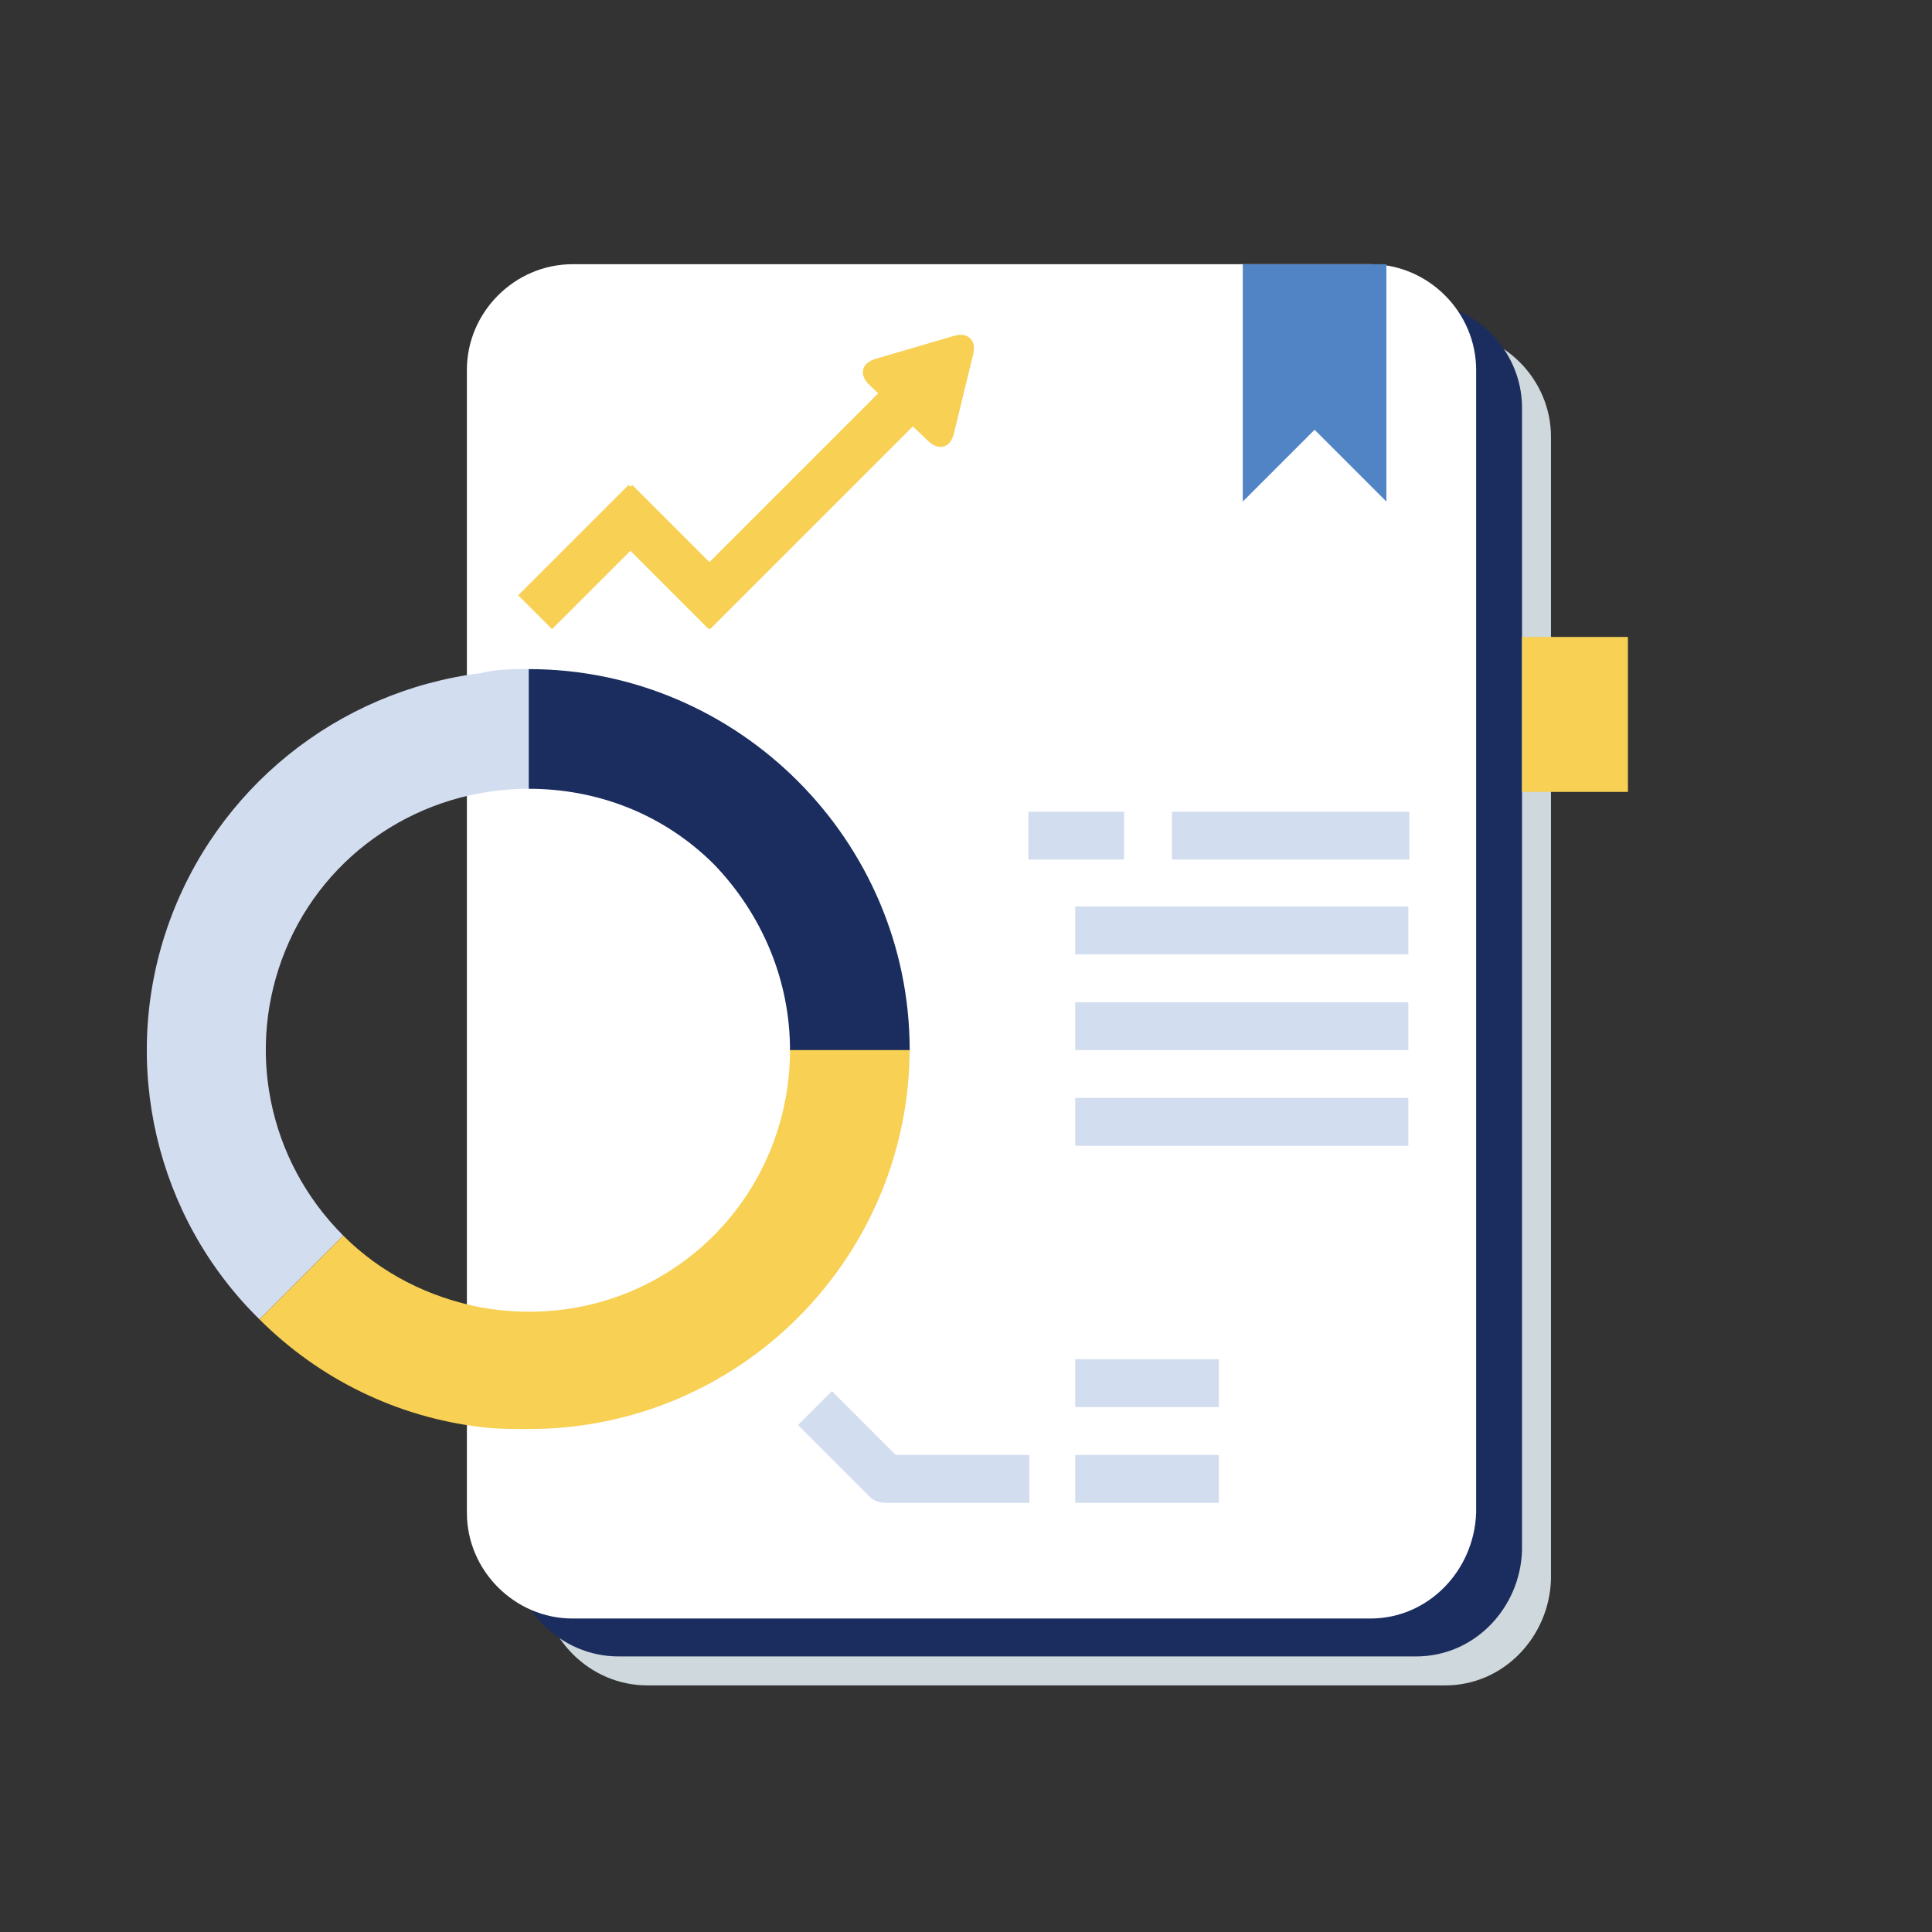
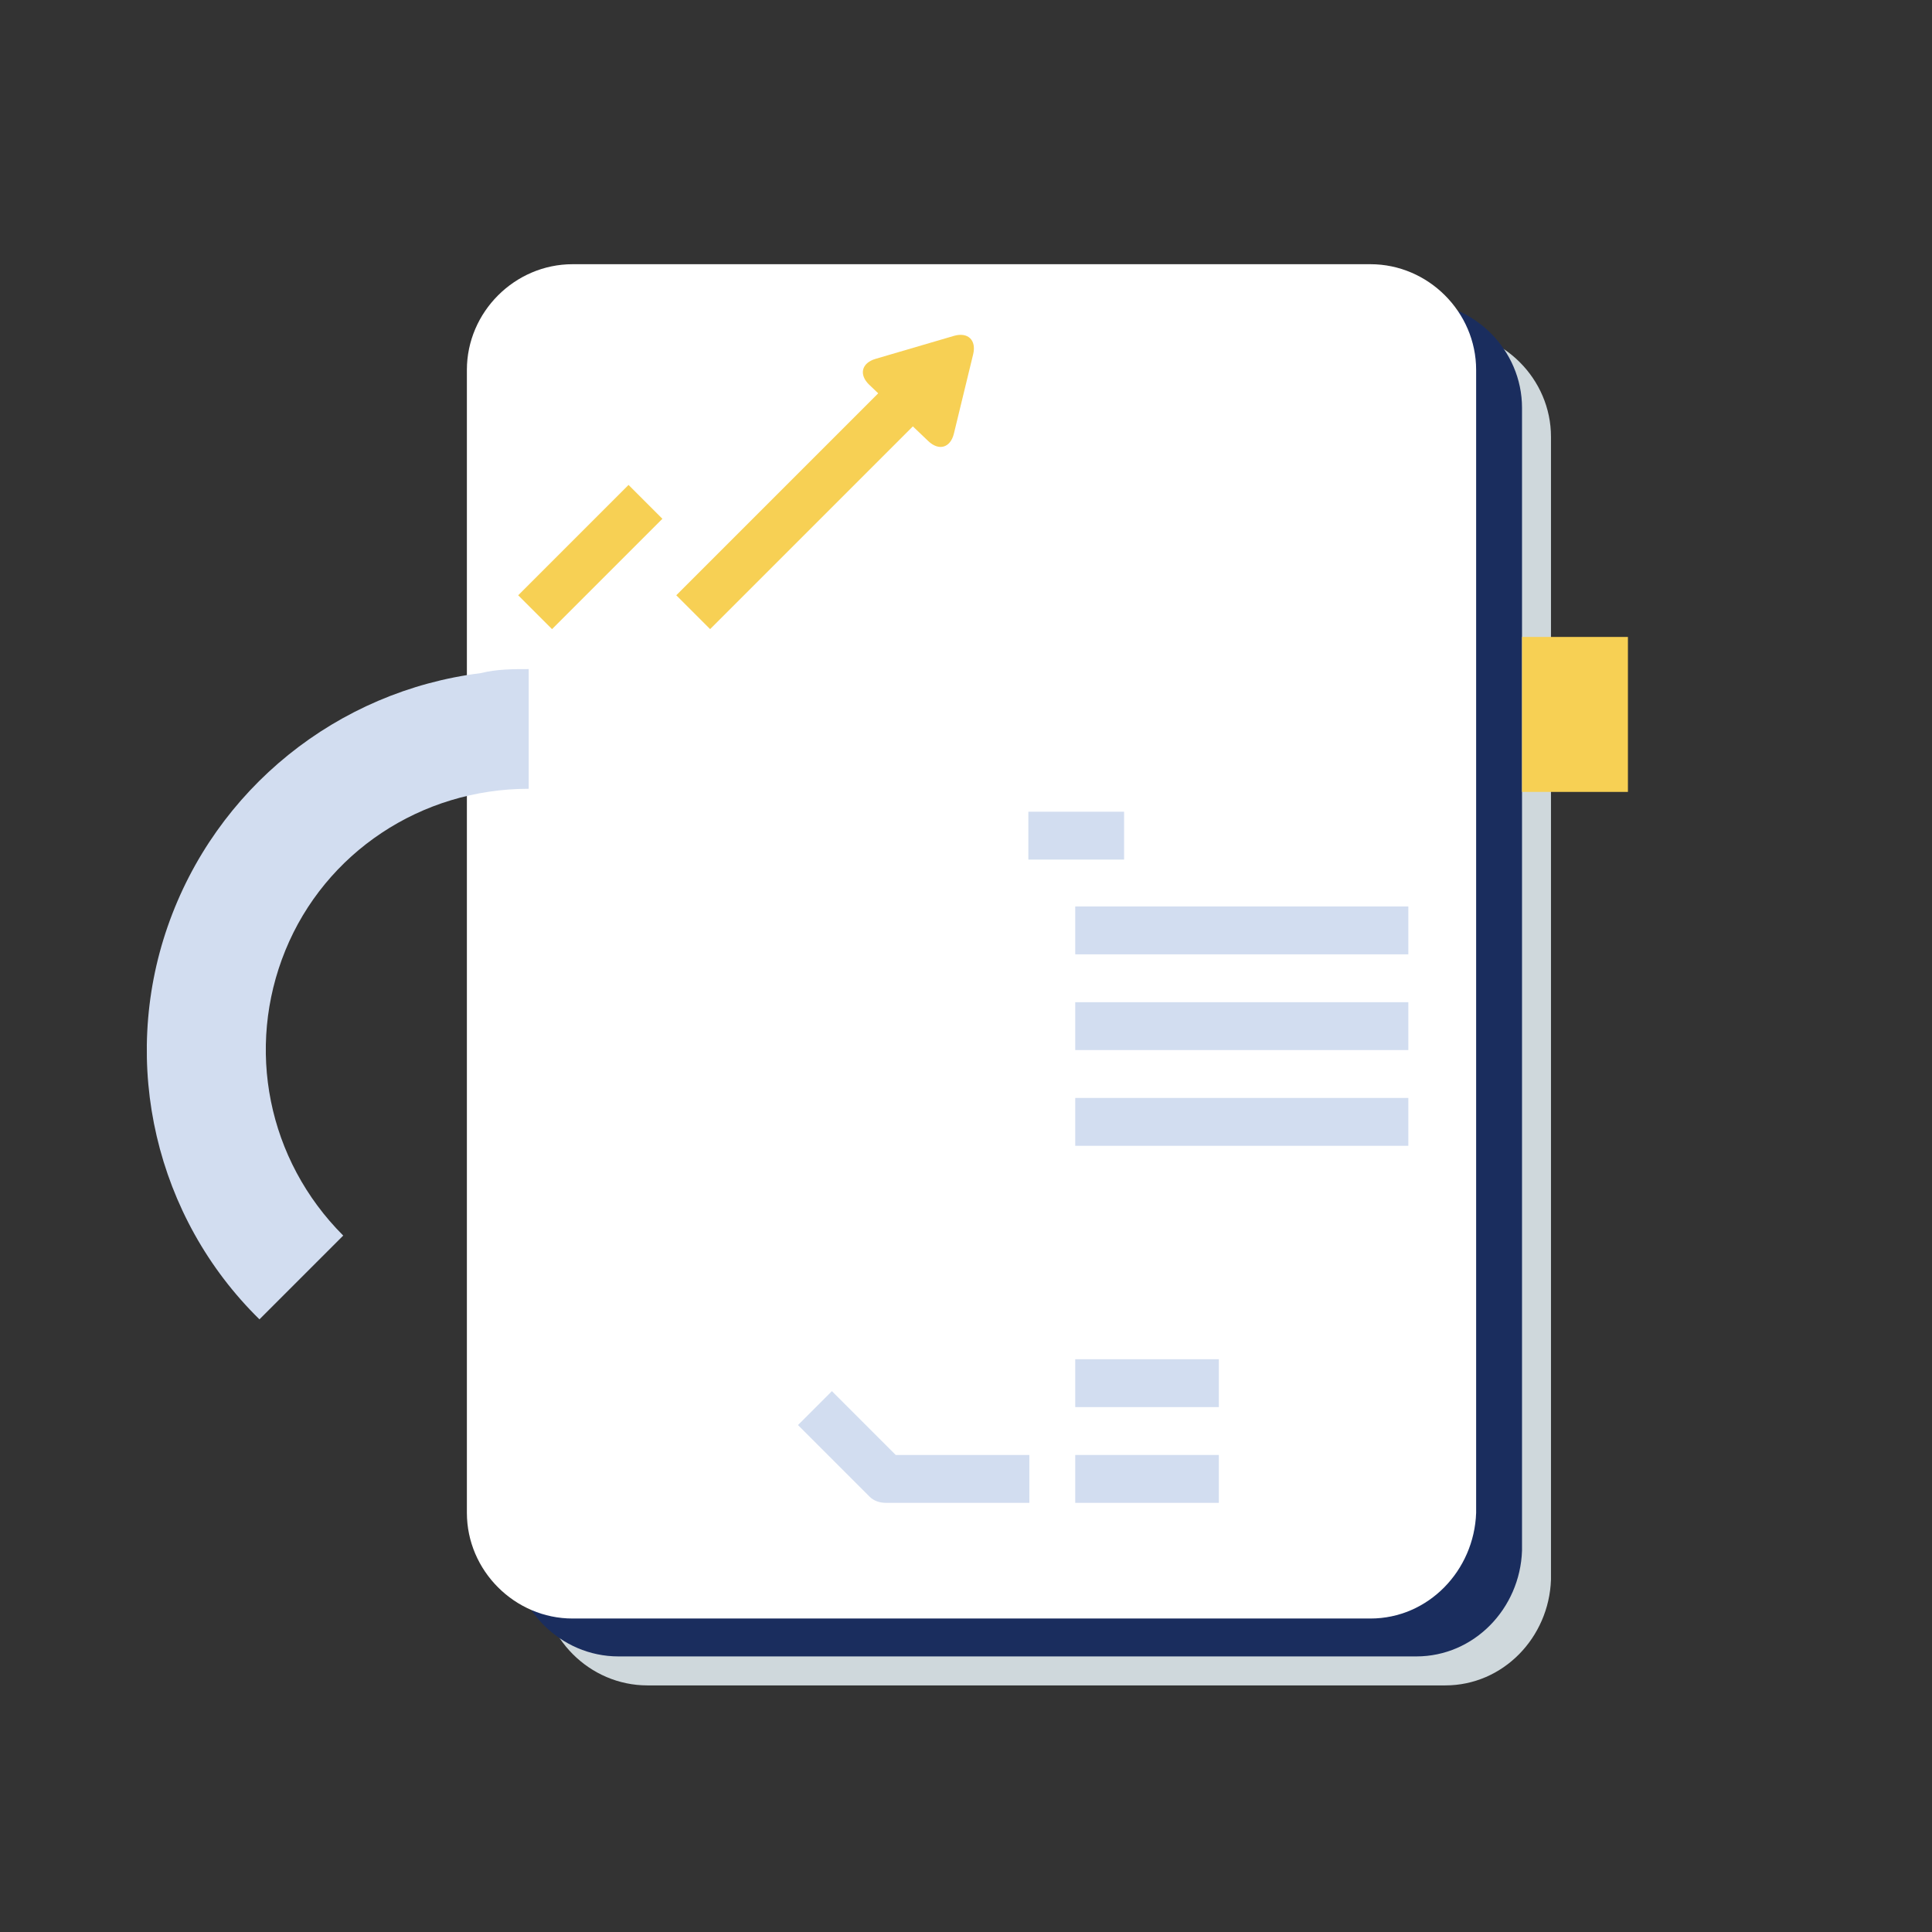
<svg xmlns="http://www.w3.org/2000/svg" version="1.1" id="圖層_1" x="0px" y="0px" width="722.835px" height="722.835px" viewBox="0 0 722.835 722.835" enable-background="new 0 0 722.835 722.835" xml:space="preserve">
  <rect x="0" y="0" width="722.835" height="722.835" fill="#333333" stroke="none" />
  <path fill="#CFD8DC" d="M540.729,630.574H242.231c-21.641,0-39.552-17.91-39.552-39.552V163.424  c0-21.641,17.911-39.551,39.552-39.551h298.498c21.641,0,39.552,17.91,39.552,39.551v427.598  C579.534,612.664,562.37,630.574,540.729,630.574z" />
  <path fill="#1A2D5E" d="M529.893,619.729H231.394c-21.641,0-39.551-17.909-39.551-39.551V152.58  c0-21.641,17.91-39.551,39.551-39.551h298.499c21.641,0,39.551,17.91,39.551,39.551v427.598  C568.698,601.82,551.534,619.729,529.893,619.729z" />
  <path fill="#FFFFFF" d="M512.729,605.551H214.231c-21.641,0-39.552-17.91-39.552-39.552V138.401  c0-21.641,17.911-39.551,39.552-39.551h298.498c21.641,0,39.552,17.91,39.552,39.551V566  C551.534,587.641,534.37,605.551,512.729,605.551z" />
  <path fill="#D2DDF0" d="M179.903,251.831c-53.729,6.716-99.25,43.282-117.16,94.773s-4.477,108.951,34.327,147.01l31.343-31.341  c-28.357-28.358-36.566-70.147-21.641-106.714c14.925-36.566,50.744-60.446,91.042-60.446v-44.775  C191.843,250.338,185.874,250.338,179.903,251.831z" />
-   <path fill="#F7D054" d="M295.572,392.872c0,29.104-12.686,56.715-35.073,75.37c-22.387,18.656-51.492,26.119-80.596,20.896  c-19.401-3.731-37.312-12.687-51.49-26.864L97.07,493.614c22.388,22.388,51.491,36.566,82.833,40.298  c5.971,0.746,11.94,0.746,17.911,0.746c79.102,0,142.532-64.177,142.532-142.532h-44.774V392.872z" />
-   <path fill="#1A2D5E" d="M340.346,392.872h-44.774c0-26.119-10.448-50.745-28.356-69.401c-18.656-18.657-43.283-28.358-69.401-28.358  v-44.774C276.17,250.338,340.346,314.516,340.346,392.872z" />
-   <path fill="#5084C4" d="M518.699,98.85v88.804l-26.864-26.865l-26.864,26.865V98.85H518.699z" />
  <path fill="#F7D054" d="M253.016,222.714l79.564-79.564l12.664,12.664l-79.564,79.564L253.016,222.714z" />
-   <path fill="#F7D054" d="M236.539,181.429l41.286,41.286l-12.664,12.664l-41.286-41.286L236.539,181.429z" />
  <path fill="#F7D054" d="M193.875,222.714l41.286-41.286l12.664,12.664l-41.286,41.286L193.875,222.714z" />
  <path fill="#D2DDF0" d="M385.122,562.269h-53.73c-2.238,0-4.477-0.746-5.97-2.239l-26.864-26.865l12.687-12.686l23.88,23.88h49.998  V562.269L385.122,562.269z" />
  <path fill="#D2DDF0" d="M402.286,544.359h53.729v17.91h-53.729V544.359z" />
  <path fill="#D2DDF0" d="M402.286,508.54h53.729v17.909h-53.729V508.54z" />
  <g>
    <path fill="#D2DDF0" d="M402.286,339.141h124.623v17.91H402.286V339.141z" />
    <path fill="#D2DDF0" d="M402.286,374.961h124.623v17.91H402.286V374.961z" />
    <path fill="#D2DDF0" d="M402.286,410.781h124.623v17.91H402.286V410.781z" />
  </g>
  <g>
    <path fill="#F7D054" d="M343.502,161.402c-3.979-3.796-10.491-10.009-14.471-13.806l-3.795-3.621   c-3.979-3.796-2.917-8.169,2.36-9.718l5.033-1.476c5.278-1.548,13.914-4.082,19.191-5.629l5.035-1.477   c5.277-1.547,8.533,1.559,7.234,6.903l-1.238,5.099c-1.299,5.345-3.423,14.09-4.721,19.435l-1.237,5.097   c-1.298,5.345-5.616,6.611-9.595,2.815L343.502,161.402z" />
  </g>
  <path fill="#D2DDF0" d="M385.495,303.695h35.074v17.91h-35.82v-17.91H385.495z" />
-   <path fill="#D2DDF0" d="M438.479,303.695h88.803v17.91h-88.803V303.695z" />
  <path fill="#F7D054" d="M598.842,238.305h-29.398v57.979h39.625v-57.979H598.842L598.842,238.305z" />
</svg>